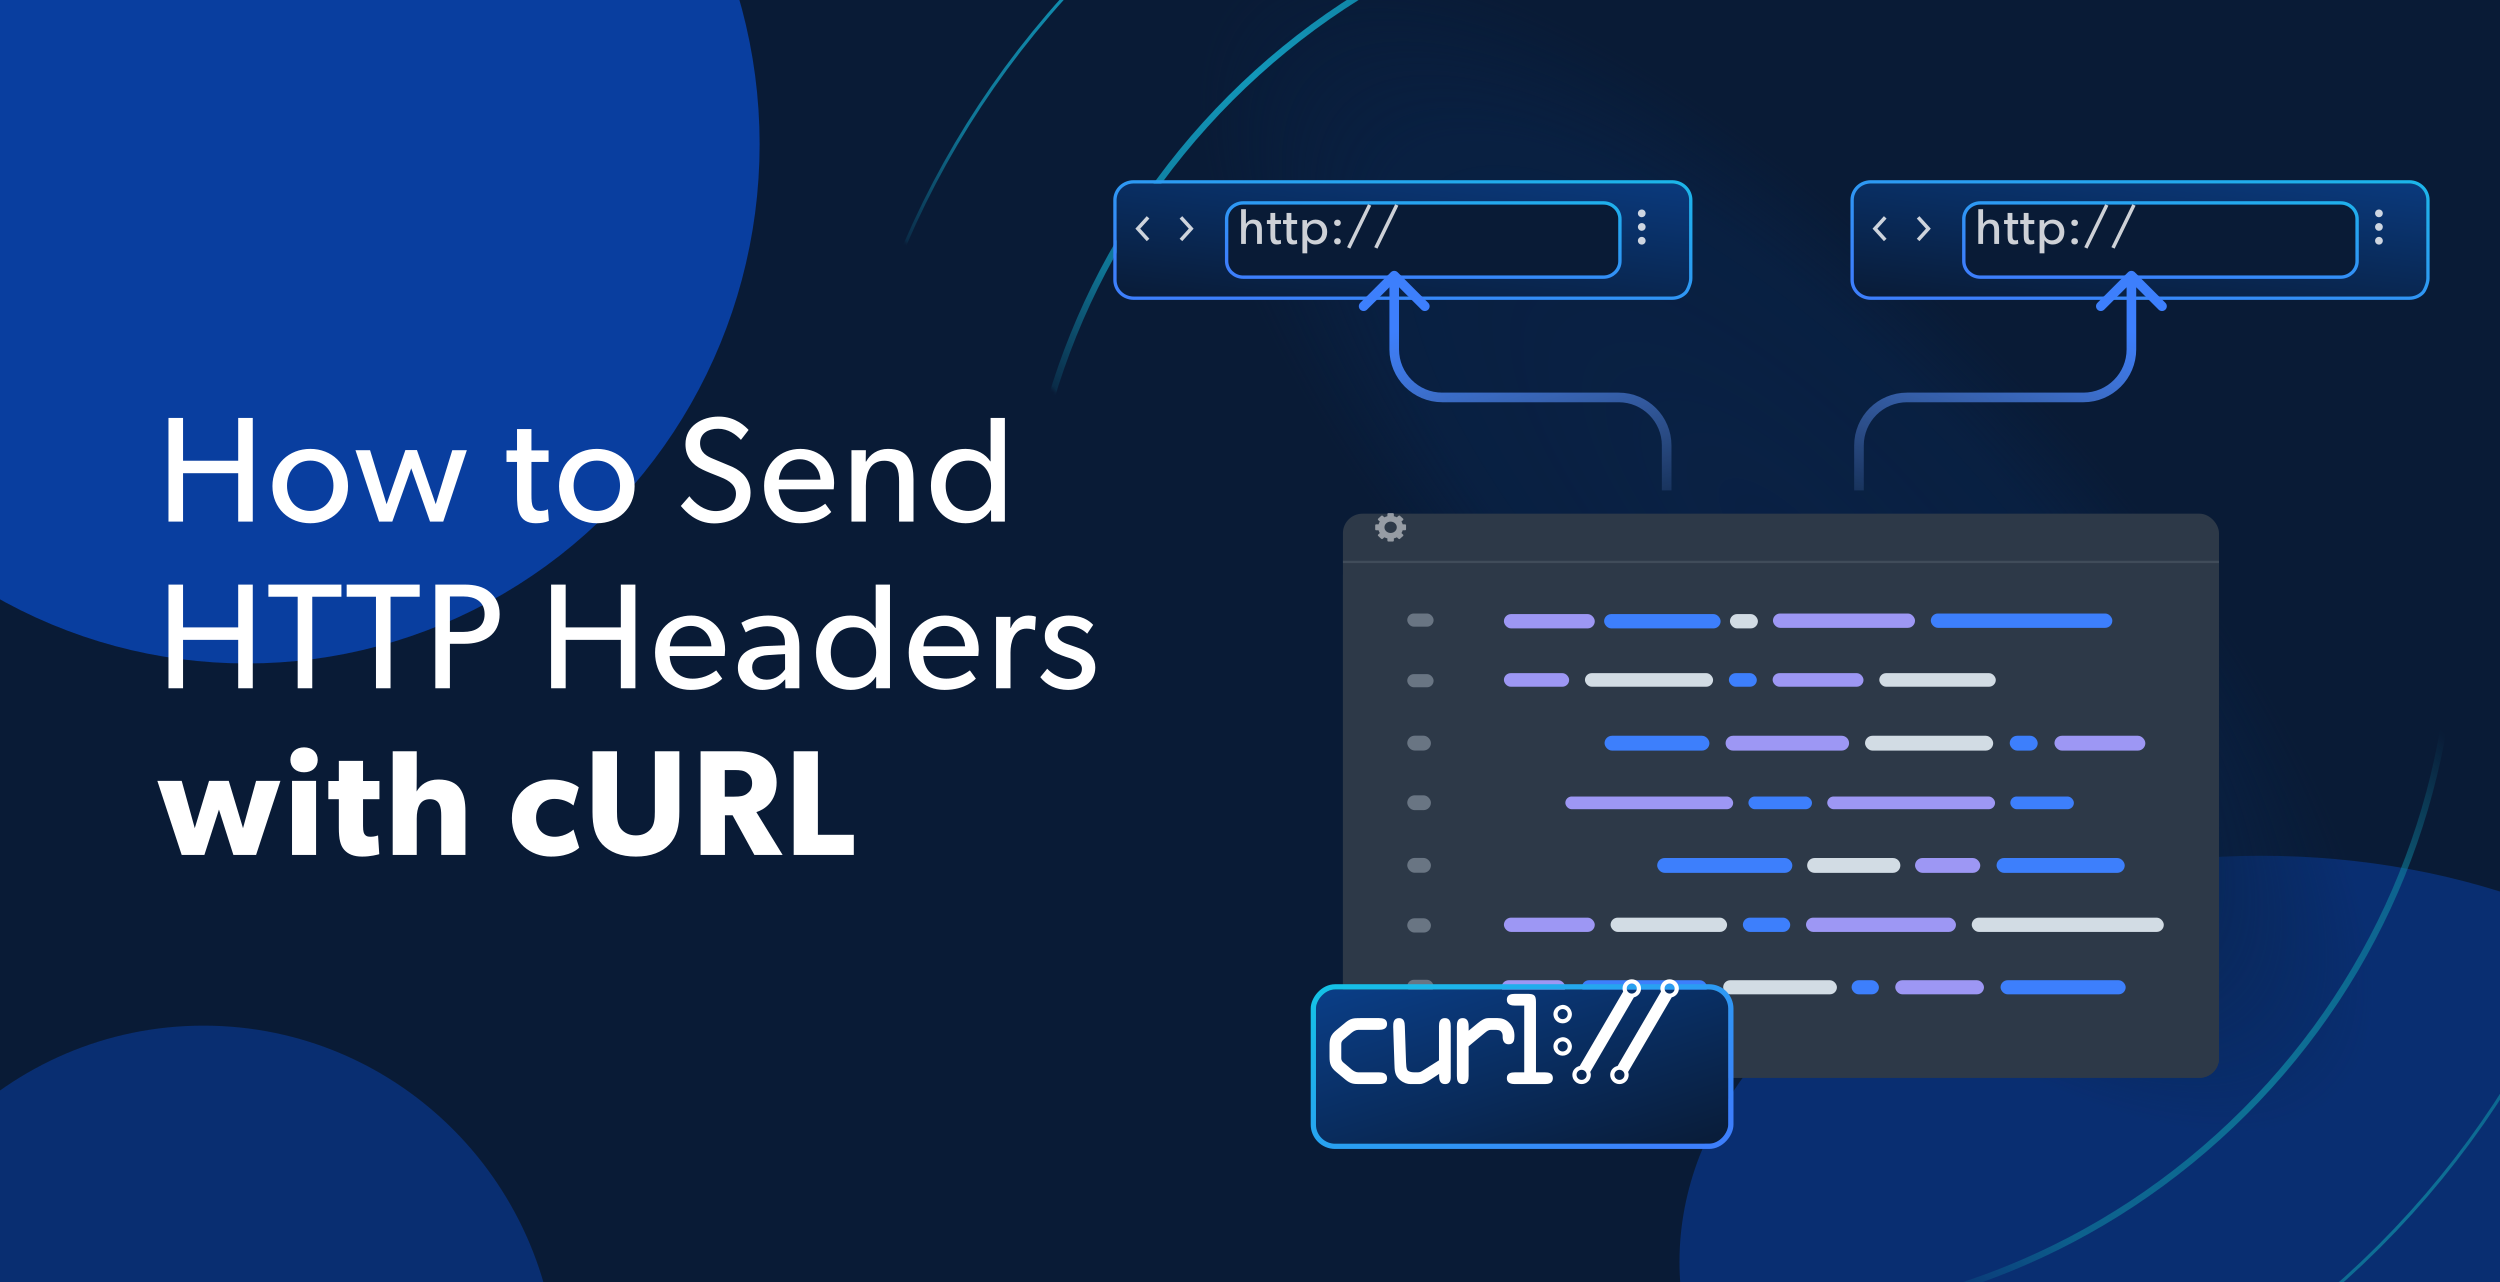
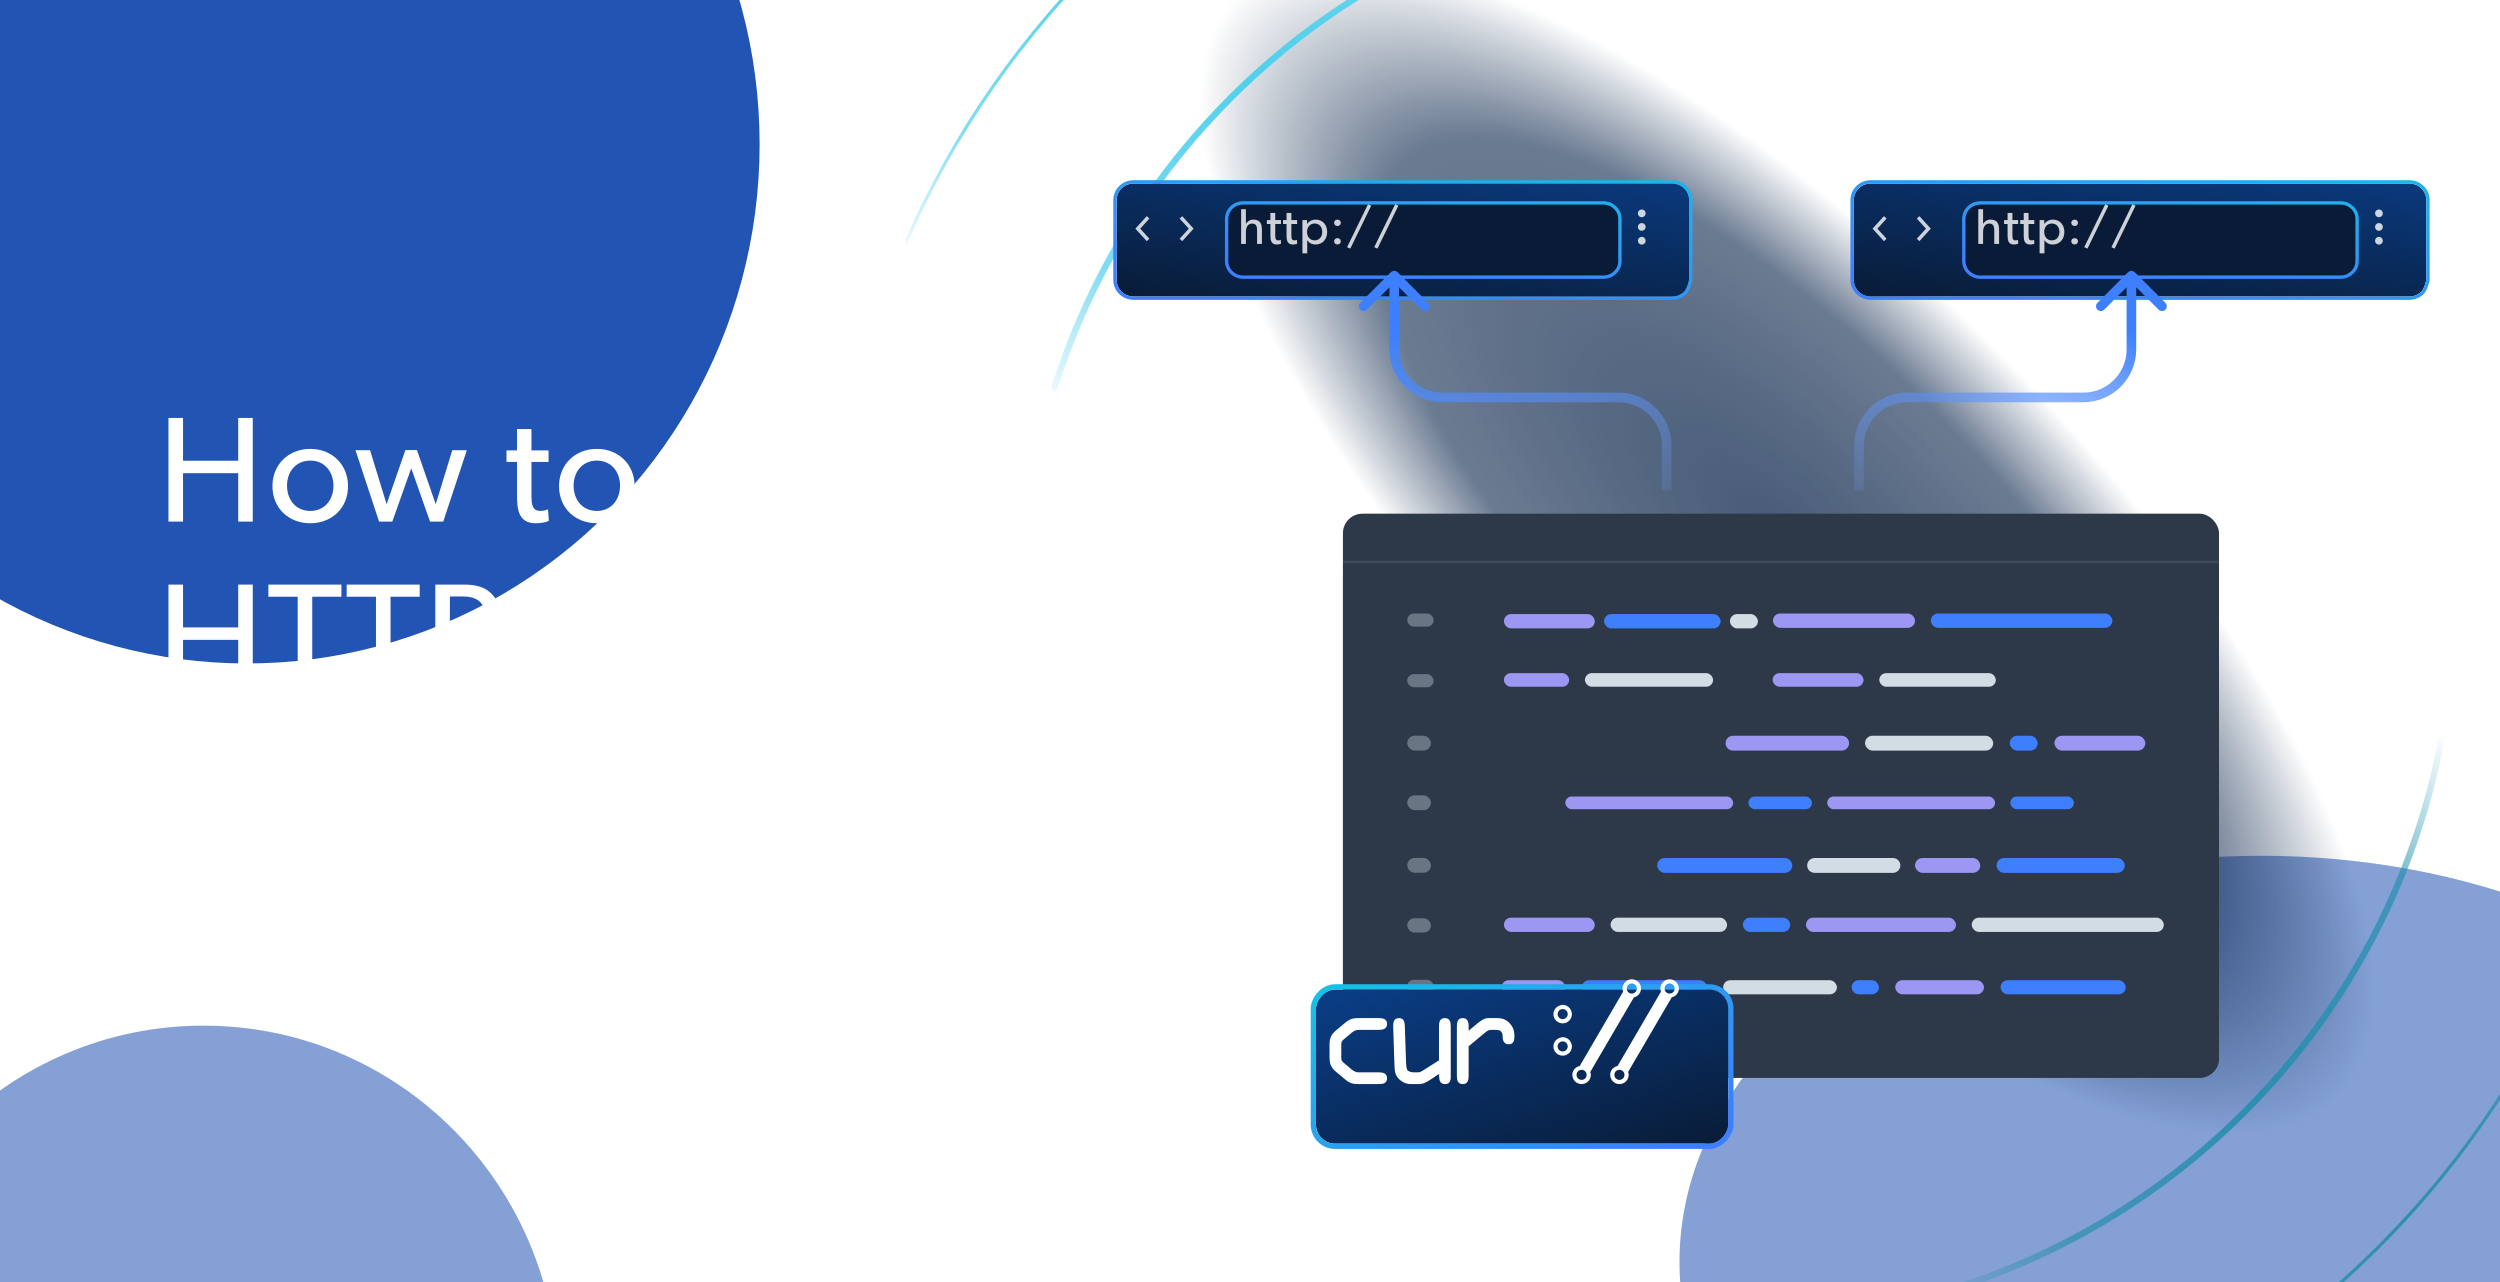
<svg xmlns="http://www.w3.org/2000/svg" fill="none" viewBox="0 0 780 400" height="400" width="780">
  <g clip-path="url(#clip0_1743_1680)">
-     <rect fill="#091B36" height="400" width="780" />
    <g filter="url(#filter0_f_1743_1680)" opacity="0.5">
      <ellipse fill="#0941AB" ry="126.708" rx="181.5" cy="393.708" cx="705.5" />
    </g>
    <g filter="url(#filter1_f_1743_1680)" opacity="0.9">
      <ellipse fill="#0941AB" ry="162" rx="160" cy="45" cx="77" />
    </g>
    <g filter="url(#filter2_f_1743_1680)" opacity="0.5">
      <ellipse fill="#0941AB" ry="111.5" rx="110.5" cy="431.5" cx="63.5" />
    </g>
    <path fill="white" d="M78.865 162.742H74.317V147.645H57.111V162.742H52.563V130.392H57.111V143.754H74.317V130.392H78.865V162.742ZM108.584 151.678C108.584 158.616 103.426 163.258 96.816 163.258C90.158 163.258 85.001 158.616 85.001 151.678C85.001 144.786 90.158 140.05 96.816 140.05C103.426 140.05 108.584 144.786 108.584 151.678ZM104.036 151.537C104.036 147.177 101.27 143.707 96.816 143.707C92.315 143.707 89.549 147.177 89.549 151.537C89.549 155.944 92.315 159.413 96.816 159.413C101.27 159.413 104.036 155.944 104.036 151.537ZM145.652 140.472L138.291 162.742H134.166L128.305 146.098L122.398 162.742H118.272L110.911 140.472H115.459L120.616 157.304L126.477 140.425H130.087L135.947 157.304L141.104 140.472H145.652ZM171.249 162.508C170.077 163.023 168.717 163.258 167.17 163.258C161.591 163.258 161.31 158.663 161.31 154.303V144.129H158.028V140.519H161.31V133.861H165.811V140.519H171.155V144.129H165.811V154.209C165.811 156.085 165.857 157.351 166.373 158.288C166.795 158.991 167.405 159.413 168.671 159.413C169.983 159.413 170.968 158.898 170.968 158.898L171.249 162.508ZM197.999 151.678C197.999 158.616 192.842 163.258 186.231 163.258C179.573 163.258 174.416 158.616 174.416 151.678C174.416 144.786 179.573 140.05 186.231 140.05C192.842 140.05 197.999 144.786 197.999 151.678ZM193.451 151.537C193.451 147.177 190.685 143.707 186.231 143.707C181.73 143.707 178.964 147.177 178.964 151.537C178.964 155.944 181.73 159.413 186.231 159.413C190.685 159.413 193.451 155.944 193.451 151.537ZM234.17 153.74C234.17 160.023 228.544 163.305 222.871 163.305C217.198 163.305 213.963 159.648 212.416 157.866L215.088 154.819C216.729 157.022 219.777 159.46 223.293 159.46C226.81 159.46 229.623 157.444 229.623 154.022C229.623 150.646 226.013 149.333 224.372 148.677C222.684 148.021 220.433 147.13 219.214 146.52C215.886 144.973 213.869 142.394 213.869 138.597C213.869 132.83 219.121 129.97 224.278 129.97C229.576 129.97 232.67 133.205 233.561 134.143L231.17 137.237C229.576 135.549 227.232 133.768 224.043 133.768C220.855 133.768 218.417 135.268 218.417 138.269C218.417 141.269 220.621 142.394 222.59 143.191L228.544 145.676C231.873 147.224 234.17 149.896 234.17 153.74ZM260.246 150.693C260.246 151.537 260.106 152.662 260.106 152.662H242.946C243.181 157.069 245.994 159.742 250.119 159.742C254.292 159.742 256.965 157.491 257.48 157.163L259.356 159.742C259.074 159.976 256.214 163.258 249.557 163.258C242.946 163.258 238.398 158.663 238.398 151.584C238.398 144.551 243.509 140.05 249.697 140.05C255.886 140.05 260.246 144.457 260.246 150.693ZM255.98 149.661C255.933 147.177 254.058 143.285 249.557 143.285C245.103 143.285 243.134 146.989 242.993 149.661H255.98ZM285.015 162.742H280.514V150.318C280.514 146.567 279.858 143.754 275.873 143.754C271.7 143.754 270.153 147.27 270.153 151.537V162.742H265.652V140.472H270.153L270.106 143.988H270.247C271.419 141.785 273.81 140.05 277.045 140.05C283.374 140.05 285.015 144.223 285.015 149.568V162.742ZM313.522 162.742H309.208V159.179H309.114C307.286 161.898 304.52 163.258 301.285 163.258C294.674 163.258 290.455 158.194 290.455 151.584C290.455 145.02 294.674 140.05 301.191 140.05C304.801 140.05 307.427 141.644 308.974 143.942H309.068V130.392H313.522V162.742ZM309.208 151.537C309.208 147.083 306.583 143.707 302.129 143.707C297.675 143.707 295.049 147.083 295.049 151.537C295.049 155.991 297.675 159.413 302.129 159.413C306.583 159.413 309.208 155.991 309.208 151.537ZM78.865 214.742H74.317V199.645H57.111V214.742H52.563V182.392H57.111V195.754H74.317V182.392H78.865V214.742ZM106.521 186.19H97.425V214.742H92.877V186.19H83.735V182.392H106.521V186.19ZM130.946 186.19H121.851V214.742H117.303V186.19H108.161V182.392H130.946V186.19ZM155.888 191.628C155.888 198.145 150.824 200.864 144.917 200.864H140.369V214.742H135.821V182.392H144.917C148.058 182.392 150.777 183.002 152.746 184.689C154.762 186.424 155.888 188.534 155.888 191.628ZM151.199 191.628C151.199 187.596 148.152 186.096 144.542 186.096H140.369V197.161H144.542C148.152 197.161 151.199 195.707 151.199 191.628ZM198.246 214.742H193.698V199.645H176.492V214.742H171.944V182.392H176.492V195.754H193.698V182.392H198.246V214.742ZM226.23 202.693C226.23 203.537 226.089 204.662 226.089 204.662H208.929C209.164 209.069 211.977 211.742 216.103 211.742C220.275 211.742 222.948 209.491 223.464 209.163L225.339 211.742C225.058 211.976 222.198 215.258 215.54 215.258C208.929 215.258 204.382 210.663 204.382 203.584C204.382 196.551 209.492 192.05 215.681 192.05C221.869 192.05 226.23 196.457 226.23 202.693ZM221.963 201.661C221.916 199.177 220.041 195.285 215.54 195.285C211.086 195.285 209.117 198.989 208.976 201.661H221.963ZM249.393 214.742H245.033L244.986 211.929C244.096 212.867 241.986 215.258 237.907 215.258C233.781 215.258 230.218 212.679 230.218 208.366C230.218 204.006 233.781 201.802 238.938 201.568L244.893 201.333V200.442C244.893 197.067 242.595 195.379 239.36 195.379C236.125 195.379 233.406 196.832 232.656 197.301L231.296 194.301C232.937 193.363 235.938 192.05 239.642 192.05C246.158 192.05 249.393 195.332 249.393 201.802V214.742ZM244.939 204.053L239.735 204.381C236.125 204.568 234.672 206.115 234.672 208.225C234.672 210.335 236.313 212.07 239.266 212.07C242.173 212.07 244.096 210.101 244.939 208.835V204.053ZM277.673 214.742H273.36V211.179H273.266C271.438 213.898 268.672 215.258 265.437 215.258C258.826 215.258 254.606 210.194 254.606 203.584C254.606 197.02 258.826 192.05 265.343 192.05C268.953 192.05 271.579 193.644 273.126 195.942H273.219V182.392H277.673V214.742ZM273.36 203.537C273.36 199.083 270.735 195.707 266.281 195.707C261.827 195.707 259.201 199.083 259.201 203.537C259.201 207.991 261.827 211.413 266.281 211.413C270.735 211.413 273.36 207.991 273.36 203.537ZM305.367 202.693C305.367 203.537 305.226 204.662 305.226 204.662H288.067C288.301 209.069 291.114 211.742 295.24 211.742C299.413 211.742 302.085 209.491 302.601 209.163L304.476 211.742C304.195 211.976 301.335 215.258 294.677 215.258C288.067 215.258 283.519 210.663 283.519 203.584C283.519 196.551 288.629 192.05 294.818 192.05C301.007 192.05 305.367 196.457 305.367 202.693ZM301.101 201.661C301.054 199.177 299.178 195.285 294.677 195.285C290.223 195.285 288.254 198.989 288.114 201.661H301.101ZM323.197 192.425L322.916 196.598H322.728C322.306 196.41 321.509 196.129 320.29 196.129C316.258 196.129 315.273 200.396 315.273 203.631V214.742H310.773V192.472H315.273L315.227 195.895H315.367C316.446 193.363 318.462 192.05 320.853 192.05C322.353 192.05 323.197 192.425 323.197 192.425ZM341.731 208.225C341.731 213.007 337.558 215.258 333.245 215.258C329.494 215.258 326.447 213.711 324.571 211.273L326.728 208.647C328.603 210.616 331.229 211.835 333.292 211.835C335.355 211.835 337.558 211.085 337.558 208.647C337.558 206.209 334.042 205.459 332.542 204.943C329.26 203.818 325.978 202.646 325.978 198.426C325.978 194.301 329.541 192.05 333.479 192.05C337.418 192.05 339.668 193.457 341.074 194.957L339.199 197.723C337.886 196.364 335.73 195.332 333.573 195.332C331.416 195.332 330.01 196.27 330.01 198.098C330.01 199.927 332.166 200.724 334.37 201.427C335.589 201.849 336.433 202.13 337.371 202.505C339.855 203.537 341.731 205.318 341.731 208.225ZM87.492 243.628L79.897 266.742H72.817L68.316 252.583L63.769 266.742H56.689L49.094 243.628H56.689L60.768 258.397L65.222 243.628H71.364L75.818 258.397L79.897 243.628H87.492ZM99.131 237.064C99.131 239.409 97.396 240.956 94.864 240.956C92.332 240.956 90.598 239.409 90.598 237.064C90.598 234.767 92.332 233.173 94.864 233.173C97.396 233.173 99.131 234.767 99.131 237.064ZM98.615 266.742H91.113V243.628H98.615V266.742ZM118.378 249.348H113.268V257.647C113.268 259.616 113.549 260.085 113.924 260.507C114.252 260.882 114.721 261.069 115.706 261.069C116.878 261.069 117.956 260.647 117.956 260.647L118.331 266.508C117.769 266.648 115.706 267.258 112.986 267.258C110.314 267.258 108.532 266.461 107.36 265.101C106.188 263.742 105.719 261.819 105.719 258.303V249.348H102.437V243.675H105.719V237.393H113.268V243.675H118.378V249.348ZM145.214 266.742H137.666V254.599C137.666 251.786 137.291 249.348 134.15 249.348C131.009 249.348 130.024 251.974 130.024 255.396V266.742H122.523V234.392H130.024V242.081C130.024 244.425 129.977 246.957 129.977 246.957C131.149 244.894 133.353 243.206 136.775 243.206C143.48 243.206 145.214 247.473 145.214 253.099V266.742ZM180.712 264.492C180.478 264.679 178.04 267.258 171.898 267.258C165.568 267.258 159.708 262.945 159.708 255.256C159.708 247.52 165.662 243.206 171.992 243.206C177.899 243.206 180.571 245.644 180.571 245.644L178.93 251.317C178.274 250.802 176.211 249.254 172.976 249.254C169.788 249.254 167.256 251.458 167.256 255.115C167.256 258.772 169.554 261.069 173.07 261.069C176.586 261.069 178.93 258.819 178.93 258.819L180.712 264.492ZM211.957 253.24C211.957 257.787 211.16 260.929 208.862 263.413C206.612 265.851 203.096 267.258 198.407 267.258C193.672 267.258 190.202 265.851 187.905 263.413C185.655 260.929 184.858 257.787 184.858 253.24V234.392H192.5V253.24C192.5 255.537 192.687 257.318 193.766 258.631C194.797 259.85 196.297 260.647 198.407 260.647C200.517 260.647 202.017 259.85 203.049 258.631C204.127 257.318 204.315 255.537 204.315 253.24V234.392H211.957V253.24ZM244.182 266.742H235.368L228.57 254.365H226.178V266.742H218.583V234.392H230.21C233.821 234.392 236.634 235.142 238.743 236.689C240.9 238.283 242.307 240.862 242.307 244.097C242.307 250.239 238.368 252.63 235.977 253.38L244.182 266.742ZM234.664 244.378C234.664 242.737 234.008 241.8 233.024 241.097C232.086 240.393 230.867 240.253 229.132 240.253H226.132V248.551H229.132C230.867 248.551 232.086 248.364 233.024 247.66C234.008 246.957 234.664 246.066 234.664 244.378ZM266.387 266.742H247.633V234.392H255.181V260.46H266.387V266.742Z" />
    <g opacity="0.75">
      <ellipse fill="url(#paint0_radial_1743_1680)" transform="rotate(45 557.451 170.444)" ry="121.603" rx="331.573" cy="170.444" cx="557.451" />
      <mask height="579" width="579" y="-116" x="265" maskUnits="userSpaceOnUse" style="mask-type:alpha" id="mask0_1743_1680">
        <rect fill="#D9D9D9" transform="rotate(45 437.111 -117.497)" rx="5.153" height="245.782" width="577.098" y="-117.497" x="437.111" />
      </mask>
      <g mask="url(#mask0_1743_1680)">
        <mask height="639" width="639" y="-139" x="226" maskUnits="userSpaceOnUse" style="mask-type:alpha" id="mask1_1743_1680">
          <path fill="url(#paint1_linear_1743_1680)" d="M864.392 330.399L395.88 -138.113L226.616 31.15L695.128 499.662L864.392 330.399Z" />
        </mask>
        <g mask="url(#mask1_1743_1680)">
          <g filter="url(#filter3_d_1743_1680)">
            <path stroke="url(#paint2_linear_1743_1680)" d="M342.752 383.515C453.287 494.05 632.369 494.181 742.742 383.807C853.116 273.433 852.985 94.352 742.45 -16.183C631.915 -126.718 452.834 -126.849 342.46 -16.476C232.086 93.898 232.217 272.98 342.752 383.515Z" />
          </g>
          <g filter="url(#filter4_d_1743_1680)">
            <path stroke-width="2" stroke="url(#paint3_linear_1743_1680)" d="M384.661 341.605C472.016 428.96 613.544 429.063 700.771 341.835C787.999 254.608 787.895 113.081 700.54 25.726C613.185 -61.629 471.658 -61.733 384.431 25.495C297.203 112.723 297.307 254.25 384.661 341.605Z" />
          </g>
        </g>
      </g>
    </g>
    <g filter="url(#filter5_dd_1743_1680)">
      <rect fill="#2D3948" rx="6.083" height="162.822" width="273.332" y="165.984" x="418.995" />
    </g>
    <g filter="url(#filter6_dd_1743_1680)">
      <rect fill="#2D3948" rx="6.083" height="175.986" width="273.332" y="152.82" x="418.994" />
    </g>
    <line stroke-width="0.722" stroke-opacity="0.7" stroke="#495463" y2="175.323" x2="692.327" y1="175.323" x1="418.995" />
-     <path fill-opacity="0.5" fill="white" d="M437.635 163.588H438.401C438.56 163.588 438.689 163.707 438.689 163.854V165.183C438.689 165.33 438.56 165.449 438.401 165.449H437.635C437.546 165.755 437.415 166.044 437.247 166.312L437.789 166.812C437.902 166.916 437.902 167.084 437.789 167.188L436.77 168.128C436.657 168.232 436.475 168.232 436.362 168.128L435.82 167.628C435.53 167.783 435.216 167.904 434.884 167.986V168.693C434.884 168.839 434.755 168.959 434.596 168.959H433.154C432.995 168.959 432.866 168.839 432.866 168.693V167.986C432.535 167.904 432.221 167.783 431.93 167.628L431.388 168.128C431.276 168.232 431.093 168.232 430.981 168.128L429.961 167.188C429.849 167.084 429.849 166.916 429.961 166.812L430.504 166.312C430.336 166.044 430.205 165.755 430.116 165.449H429.349C429.19 165.449 429.061 165.33 429.061 165.183V163.854C429.061 163.707 429.19 163.588 429.349 163.588H430.116C430.205 163.282 430.336 162.993 430.503 162.725L429.961 162.225C429.849 162.121 429.849 161.953 429.961 161.849L430.981 160.909C431.093 160.805 431.276 160.805 431.388 160.909L431.93 161.409C432.221 161.254 432.535 161.133 432.866 161.051V160.344C432.866 160.198 432.995 160.079 433.154 160.079H434.596C434.755 160.079 434.884 160.198 434.884 160.344V161.051C435.216 161.133 435.53 161.254 435.82 161.409L436.362 160.909C436.475 160.805 436.657 160.805 436.77 160.909L437.789 161.849C437.901 161.953 437.901 162.121 437.789 162.225L437.247 162.725C437.415 162.993 437.546 163.282 437.635 163.588ZM433.874 166.294C434.938 166.294 435.8 165.499 435.8 164.518C435.8 163.537 434.938 162.742 433.874 162.742C432.811 162.742 431.949 163.537 431.949 164.518C431.949 165.499 432.811 166.294 433.874 166.294Z" clip-rule="evenodd" fill-rule="evenodd" />
    <rect fill="#697583" rx="2.055" height="4.111" width="8.222" y="191.414" x="439.063" />
    <rect fill="#9D97F4" rx="2.237" height="4.474" width="28.353" y="191.591" x="469.219" />
    <rect fill="#3D7FFC" rx="2.237" height="4.474" width="36.35" y="191.591" x="500.482" />
    <rect fill="#D2DCE4" rx="2.237" height="4.474" width="8.724" y="191.591" x="539.744" />
    <rect fill="#9D97F4" rx="2.237" height="4.474" width="44.325" y="191.414" x="553.161" />
    <rect fill="#3D7FFC" rx="2.237" height="4.474" width="56.638" y="191.414" x="602.412" />
    <rect fill="#697583" rx="2.226" height="4.452" width="7.388" y="286.507" x="439.063" />
    <rect fill="#9D97F4" rx="2.226" height="4.452" width="28.353" y="286.308" x="469.218" />
    <rect fill="#D2DCE4" rx="2.226" height="4.452" width="36.35" y="286.308" x="502.499" />
    <rect fill="#3D7FFC" rx="2.226" height="4.452" width="14.775" y="286.308" x="543.776" />
    <rect fill="#9D97F4" rx="2.226" height="4.452" width="46.788" y="286.308" x="563.472" />
    <rect fill="#D2DCE4" rx="2.226" height="4.452" width="59.921" y="286.308" x="615.186" />
-     <rect fill="#3D7FFC" rx="2.12" height="4.239" width="8.724" y="210.021" x="539.409" />
    <rect fill="#9D97F4" rx="2.12" height="4.239" width="28.353" y="210.021" x="553.062" />
    <rect fill="#D2DCE4" rx="2.12" height="4.239" width="36.35" y="210.021" x="586.341" />
    <rect fill="#697583" rx="2.055" height="4.111" width="8.222" y="210.324" x="439.063" />
    <rect fill="#9D97F4" rx="2.12" height="4.239" width="20.356" y="210.021" x="469.218" />
    <rect fill="#D2DCE4" rx="2.12" height="4.239" width="39.985" y="210.021" x="494.5" />
    <rect fill="#D2DCE4" rx="2.199" height="4.397" width="35.487" y="305.832" x="537.63" />
    <rect fill="#3D7FFC" rx="2.199" height="4.397" width="8.517" y="305.832" x="577.7" />
    <rect fill="#9D97F4" rx="2.199" height="4.397" width="27.68" y="305.832" x="591.318" />
    <rect fill="#697583" rx="2.055" height="4.111" width="8.222" y="305.698" x="439.063" />
    <rect fill="#9D97F4" rx="2.199" height="4.397" width="19.873" y="305.832" x="468.503" />
    <rect fill="#3D7FFC" rx="2.199" height="4.397" width="39.036" y="305.832" x="493.553" />
    <rect fill="#3D7FFC" rx="2.199" height="4.397" width="39.036" y="305.832" x="624.176" />
    <rect fill="#3D7FFC" rx="2.313" height="4.626" width="8.724" y="229.558" x="627.037" />
    <rect fill="#9D97F4" rx="2.313" height="4.626" width="28.353" y="229.558" x="640.993" />
    <rect fill="#D2DCE4" rx="2.313" height="4.626" width="39.985" y="229.558" x="581.888" />
    <rect fill="#697583" rx="2.313" height="4.626" width="7.388" y="229.533" x="439.063" />
-     <rect fill="#3D7FFC" rx="2.313" height="4.626" width="32.715" y="229.558" x="500.624" />
    <path fill="#9D97F4" d="M538.383 231.871C538.383 230.594 539.418 229.558 540.696 229.558H574.601C575.878 229.558 576.914 230.594 576.914 231.871C576.914 233.149 575.878 234.184 574.601 234.184H540.696C539.418 234.184 538.383 233.149 538.383 231.871Z" />
    <rect fill="#697583" rx="2.313" height="4.626" width="7.388" y="248.14" x="439.063" />
    <rect fill="#9D97F4" rx="1.983" height="3.967" width="52.361" y="248.51" x="488.384" />
    <rect fill="#3D7FFC" rx="1.983" height="3.967" width="19.834" y="248.51" x="545.505" />
    <rect fill="#9D97F4" rx="1.983" height="3.967" width="52.361" y="248.51" x="570.098" />
    <rect fill="#3D7FFC" rx="1.983" height="3.967" width="19.834" y="248.51" x="627.218" />
    <rect fill="#9D97F4" rx="2.313" height="4.626" width="20.356" y="267.702" x="597.488" />
    <rect fill="#3D7FFC" rx="2.313" height="4.626" width="39.985" y="267.702" x="622.929" />
    <rect fill="#697583" rx="2.313" height="4.626" width="7.388" y="267.675" x="439.063" />
    <rect fill="#3D7FFC" rx="2.313" height="4.626" width="42.166" y="267.702" x="517.042" />
    <path fill="#D2DCE4" d="M563.831 270.015C563.831 268.737 564.867 267.702 566.144 267.702H590.598C591.876 267.702 592.911 268.737 592.911 270.015C592.911 271.292 591.876 272.328 590.598 272.328H566.145C564.867 272.328 563.831 271.292 563.831 270.015Z" />
    <g filter="url(#filter7_d_1743_1680)">
      <g filter="url(#filter8_dd_1743_1680)">
        <rect fill="url(#paint4_linear_1743_1680)" transform="matrix(-1 0 0 1 533.615 299)" rx="5.967" height="48.108" width="128.615" />
        <rect stroke-width="1.646" stroke="url(#paint5_linear_1743_1680)" transform="matrix(-1 0 0 1 535.261 299)" rx="6.791" height="49.754" width="130.261" y="-0.823" x="0.823" />
      </g>
    </g>
    <g clip-path="url(#clip1_1743_1680)">
      <path fill="white" d="M520.919 310.001C520.048 310.001 519.343 309.295 519.343 308.425C519.343 307.554 520.048 306.849 520.919 306.849C521.789 306.849 522.496 307.554 522.496 308.425C522.496 309.295 521.789 310.001 520.919 310.001ZM505.266 336.929C504.394 336.929 503.689 336.223 503.689 335.353C503.689 334.482 504.394 333.777 505.266 333.777C506.136 333.777 506.841 334.482 506.841 335.353C506.841 336.223 506.136 336.929 505.266 336.929ZM520.919 305.54C519.326 305.54 518.034 306.832 518.034 308.425C518.034 308.765 518.12 309.082 518.227 309.385L504.691 332.584C503.383 332.858 502.38 333.964 502.38 335.353C502.38 336.947 503.672 338.239 505.266 338.239C506.858 338.239 508.15 336.947 508.15 335.353C508.15 335.033 508.064 334.74 507.969 334.452L521.573 311.178C522.842 310.874 523.805 309.787 523.805 308.425C523.805 306.832 522.513 305.54 520.919 305.54Z" />
      <path fill="white" d="M509.113 310.001C508.242 310.001 507.537 309.295 507.537 308.425C507.537 307.554 508.242 306.849 509.113 306.849C509.983 306.849 510.688 307.554 510.688 308.425C510.688 309.295 509.983 310.001 509.113 310.001ZM493.458 336.929C492.588 336.929 491.882 336.223 491.882 335.353C491.882 334.482 492.588 333.777 493.458 333.777C494.33 333.777 495.034 334.482 495.034 335.353C495.034 336.223 494.33 336.929 493.458 336.929ZM509.113 305.54C507.518 305.54 506.228 306.832 506.228 308.425C506.228 308.765 506.313 309.082 506.421 309.385L492.885 332.584C491.576 332.858 490.573 333.964 490.573 335.353C490.573 336.947 491.865 338.239 493.458 338.239C495.052 338.239 496.344 336.947 496.344 335.353C496.344 335.033 496.258 334.74 496.163 334.452L509.767 311.178C511.036 310.874 511.999 309.787 511.999 308.425C511.999 306.832 510.706 305.54 509.113 305.54Z" />
      <path fill="white" d="M487.553 314.825C488.423 314.825 489.129 315.531 489.129 316.401C489.129 317.271 488.423 317.977 487.553 317.977C486.682 317.977 485.977 317.271 485.977 316.401C485.977 315.531 486.682 314.825 487.553 314.825ZM487.553 319.287C489.147 319.287 490.439 317.995 490.439 316.401C490.439 316.082 490.352 315.788 490.256 315.5C489.874 314.355 488.826 313.516 487.553 313.516C487.35 313.516 487.171 313.592 486.978 313.633C485.67 313.906 484.668 315.011 484.668 316.401C484.668 317.995 485.96 319.287 487.553 319.287Z" />
      <path fill="white" d="M485.977 326.483C485.977 325.612 486.683 324.907 487.553 324.907C488.423 324.907 489.129 325.612 489.129 326.483C489.129 327.353 488.423 328.058 487.553 328.058C486.683 328.058 485.977 327.353 485.977 326.483ZM490.439 326.483C490.439 326.163 490.352 325.87 490.256 325.582C489.874 324.437 488.828 323.598 487.553 323.598C487.35 323.598 487.171 323.673 486.978 323.713C485.67 323.987 484.668 325.093 484.668 326.483C484.668 328.075 485.96 329.368 487.553 329.368C489.147 329.368 490.439 328.075 490.439 326.483Z" />
      <path fill="white" d="M414.81 329.72C414.81 331.973 415.232 333.08 416.989 334.53L419.699 336.788C421.417 338.198 422.296 338.238 424.435 338.238H430.244C431.465 338.238 432.766 337.97 432.766 336.406C432.766 334.798 431.316 334.57 430.244 334.57H423.79C423.06 334.57 422.335 334.187 421.685 333.651L419.471 331.78C418.895 331.323 418.478 330.941 418.478 330.216V325.669C418.478 324.944 418.895 324.562 419.471 324.101L421.685 322.229C422.335 321.698 423.06 321.316 423.79 321.316H430.244C431.316 321.316 432.766 321.083 432.766 319.479C432.766 317.916 431.465 317.647 430.244 317.647H424.435C422.296 317.647 421.417 317.687 419.699 319.097L416.989 321.351C415.232 322.805 414.81 323.912 414.81 326.166V329.72Z" />
      <path fill="white" d="M452.633 320.169C452.633 318.908 452.365 317.647 450.801 317.647C449.232 317.647 448.964 318.908 448.964 320.169V330.827L443.578 334.227C443.235 334.455 442.853 334.57 442.431 334.57H441.21C440.331 334.57 439.378 334.341 439.07 333.805C438.763 333.274 438.728 332.276 438.688 331.437L438.306 320.169C438.266 318.983 438.078 317.647 436.509 317.647C434.831 317.647 434.637 319.062 434.677 320.397L435.059 331.934C435.134 333.919 435.099 335.488 436.742 336.903C437.963 337.93 439.11 338.238 440.143 338.238H442.853C443.846 338.238 444.839 337.781 446.025 337.017L449.004 335.066V335.676C449.004 336.937 449.272 338.238 450.836 338.238C452.787 338.238 452.633 336.366 452.633 335.528V320.169Z" />
      <path fill="white" d="M454.544 335.716C454.544 336.977 454.812 338.238 456.376 338.238C457.944 338.238 458.212 336.977 458.212 335.716V326.434L463.331 322.194C463.981 321.658 464.477 321.316 465.163 321.316H466.235C467.114 321.316 467.992 321.316 468.449 321.966C468.831 322.497 468.831 322.959 468.831 323.569C468.831 324.751 469.367 325.823 470.703 325.823C472.271 325.823 472.5 324.523 472.5 323.262C472.5 321.584 472.078 320.323 470.857 319.097C469.864 318.104 468.682 317.647 467.267 317.647H464.324C463.177 317.647 462.109 318.372 461.077 319.211L458.212 321.584V320.09C458.212 318.869 457.83 317.647 456.376 317.647C454.698 317.647 454.544 319.022 454.544 320.358V335.716Z" />
-       <path fill="white" d="M479.223 312.644C479.223 310.465 478.612 310.083 476.512 310.083H472.655C471.429 310.083 470.133 310.351 470.133 311.914C470.133 313.523 471.583 313.751 472.655 313.751H475.559V334.57H472.655C471.429 334.57 470.133 334.838 470.133 336.406C470.133 338.01 471.583 338.238 472.655 338.238H481.973C483.046 338.238 484.495 338.01 484.495 336.406C484.495 334.838 483.199 334.57 481.973 334.57H479.223V312.644Z" />
    </g>
    <g filter="url(#filter9_d_1743_1680)">
      <g filter="url(#filter10_dd_1743_1680)">
        <path fill="url(#paint6_linear_1743_1680)" d="M524.603 46.127C524.603 44.767 524.046 43.463 523.055 42.502C522.063 41.54 520.718 41 519.316 41H351.287C349.885 41 348.54 41.54 347.549 42.502C346.557 43.463 346 44.767 346 46.127V71.121C346 72.481 346.557 73.785 347.549 74.746C348.54 75.708 349.885 76.248 351.287 76.248H519.316C520.718 76.248 522.063 75.708 523.055 74.746C523.753 74.069 524.236 72.546 524.461 71.706C524.564 71.318 524.603 70.919 524.603 70.518V46.127Z" />
        <path stroke-width="1.045" stroke="url(#paint7_linear_1743_1680)" d="M525.126 46.127C525.126 44.623 524.51 43.185 523.418 42.127C522.328 41.069 520.852 40.477 519.316 40.477H351.287C349.752 40.477 348.276 41.069 347.185 42.127C346.094 43.185 345.477 44.623 345.477 46.127V71.121C345.477 72.625 346.094 74.063 347.185 75.121C348.276 76.179 349.752 76.77 351.287 76.77H519.316C520.852 76.77 522.328 76.179 523.418 75.121C523.848 74.705 524.176 74.072 524.418 73.487C524.667 72.887 524.85 72.272 524.966 71.84C525.083 71.399 525.126 70.952 525.126 70.518V46.127Z" />
      </g>
      <path stroke-width="1.115" stroke-opacity="0.8" stroke="white" d="M369.606 55.099L372.81 58.623L369.606 62.148" />
      <path stroke-width="1.115" stroke-opacity="0.8" stroke="white" d="M359.351 62.148L356.147 58.623L359.351 55.099" />
      <g filter="url(#filter11_dd_1743_1680)">
        <path fill="#091B36" d="M497.855 47.558H385.491C382.921 47.558 380.838 49.571 380.838 52.054V65.195C380.838 67.678 382.921 69.691 385.491 69.691H497.855C500.425 69.691 502.508 67.678 502.508 65.195V52.054C502.508 49.571 500.425 47.558 497.855 47.558Z" />
        <path stroke-width="1.045" stroke="url(#paint8_linear_1743_1680)" d="M497.855 47.035H385.491C382.65 47.035 380.315 49.265 380.315 52.054V65.195C380.315 67.983 382.65 70.213 385.491 70.213H497.855C500.696 70.213 503.031 67.983 503.031 65.195V52.054C503.031 49.265 500.696 47.035 497.855 47.035Z" />
      </g>
      <path fill-opacity="0.8" fill="white" d="M394.87 63.395H393.363V59.172C393.363 58.104 393.191 57.036 391.825 57.036C390.459 57.036 389.878 58.214 389.878 59.706V63.395H388.386V52.562H389.878V57.115H389.909C390.302 56.377 391.118 55.796 392.201 55.796C394.352 55.796 394.87 57.178 394.87 58.952V63.395ZM400.85 63.316C400.457 63.489 400.002 63.568 399.484 63.568C397.616 63.568 397.521 62.029 397.521 60.569V57.162H396.422V55.953H397.521V53.724H399.029V55.953H400.818V57.162H399.029V60.538C399.029 61.166 399.044 61.59 399.217 61.904C399.358 62.139 399.562 62.28 399.986 62.28C400.426 62.28 400.756 62.108 400.756 62.108L400.85 63.316ZM405.886 63.316C405.494 63.489 405.038 63.568 404.52 63.568C402.652 63.568 402.558 62.029 402.558 60.569V57.162H401.459V55.953H402.558V53.724H404.065V55.953H405.855V57.162H404.065V60.538C404.065 61.166 404.081 61.59 404.253 61.904C404.395 62.139 404.599 62.28 405.023 62.28C405.462 62.28 405.792 62.108 405.792 62.108L405.886 63.316ZM415.236 59.658C415.236 61.872 413.823 63.568 411.61 63.568C410.432 63.568 409.569 63.065 409.035 62.233L409.019 62.218V66.315H407.512V55.938H408.956V57.115H408.988C409.647 56.236 410.542 55.796 411.641 55.796C413.839 55.796 415.236 57.445 415.236 59.658ZM413.698 59.643C413.698 58.151 412.818 57.021 411.327 57.021C409.835 57.021 408.956 58.151 408.956 59.643C408.956 61.134 409.835 62.28 411.327 62.28C412.818 62.28 413.698 61.134 413.698 59.643ZM419.486 56.801C419.486 57.398 419.047 57.79 418.45 57.79C417.838 57.79 417.398 57.398 417.398 56.801C417.398 56.204 417.838 55.812 418.45 55.812C419.047 55.812 419.486 56.204 419.486 56.801ZM419.486 62.579C419.486 63.175 419.047 63.552 418.45 63.552C417.838 63.552 417.398 63.175 417.398 62.579C417.398 61.966 417.838 61.59 418.45 61.59C419.047 61.59 419.486 61.966 419.486 62.579ZM428.981 51.447L422.45 64.855L421.445 64.4L427.977 51.008L428.981 51.447ZM437.452 51.447L430.921 64.855L429.916 64.4L436.447 51.008L437.452 51.447Z" />
      <path fill-opacity="0.8" fill="white" d="M513.385 55.061C513.145 55.061 512.91 54.99 512.711 54.856C512.512 54.722 512.357 54.533 512.266 54.311C512.174 54.089 512.151 53.845 512.199 53.61C512.246 53.375 512.363 53.159 512.533 52.99C512.703 52.821 512.92 52.707 513.156 52.662C513.392 52.616 513.635 52.642 513.856 52.735C514.077 52.829 514.265 52.985 514.397 53.186C514.529 53.386 514.598 53.621 514.595 53.861C514.593 54.181 514.464 54.486 514.237 54.71C514.01 54.935 513.704 55.061 513.385 55.061Z" />
      <path fill-opacity="0.8" fill="white" d="M513.385 59.298C513.145 59.298 512.911 59.227 512.711 59.093C512.512 58.96 512.357 58.77 512.266 58.548C512.175 58.327 512.151 58.083 512.199 57.847C512.247 57.612 512.363 57.397 512.533 57.228C512.704 57.059 512.92 56.944 513.156 56.899C513.392 56.853 513.635 56.879 513.857 56.973C514.078 57.066 514.265 57.222 514.397 57.423C514.529 57.624 514.598 57.859 514.596 58.099C514.593 58.418 514.464 58.723 514.237 58.948C514.01 59.173 513.704 59.298 513.385 59.298Z" />
      <path fill-opacity="0.8" fill="white" d="M513.385 63.602C513.146 63.602 512.912 63.531 512.713 63.398C512.514 63.265 512.359 63.076 512.267 62.855C512.176 62.634 512.151 62.39 512.198 62.156C512.245 61.921 512.36 61.705 512.529 61.535C512.698 61.366 512.914 61.251 513.149 61.205C513.384 61.159 513.627 61.182 513.848 61.273C514.07 61.365 514.259 61.52 514.392 61.719C514.525 61.918 514.595 62.153 514.595 62.392C514.595 62.712 514.468 63.02 514.241 63.247C514.014 63.474 513.706 63.602 513.385 63.602Z" />
    </g>
    <g filter="url(#filter12_d_1743_1680)">
      <g filter="url(#filter13_dd_1743_1680)">
        <path fill="url(#paint9_linear_1743_1680)" d="M754.603 46.127C754.603 44.767 754.046 43.463 753.055 42.502C752.063 41.54 750.718 41 749.316 41H581.287C579.885 41 578.54 41.54 577.549 42.502C576.557 43.463 576 44.767 576 46.127V71.121C576 72.481 576.557 73.785 577.549 74.746C578.54 75.708 579.885 76.248 581.287 76.248H749.316C750.718 76.248 752.063 75.708 753.055 74.746C753.753 74.069 754.236 72.546 754.461 71.706C754.564 71.318 754.603 70.919 754.603 70.518V46.127Z" />
        <path stroke-width="1.045" stroke="url(#paint10_linear_1743_1680)" d="M755.126 46.127C755.126 44.623 754.51 43.185 753.418 42.127C752.328 41.069 750.852 40.477 749.316 40.477H581.287C579.752 40.477 578.276 41.069 577.185 42.127C576.094 43.185 575.477 44.623 575.477 46.127V71.121C575.477 72.625 576.094 74.063 577.185 75.121C578.276 76.179 579.752 76.77 581.287 76.77H749.316C750.852 76.77 752.328 76.179 753.418 75.121C753.848 74.705 754.176 74.072 754.418 73.487C754.667 72.887 754.85 72.272 754.966 71.84C755.083 71.399 755.126 70.952 755.126 70.518V46.127Z" />
      </g>
      <path stroke-width="1.115" stroke-opacity="0.8" stroke="white" d="M599.606 55.099L602.81 58.623L599.606 62.148" />
      <path stroke-width="1.115" stroke-opacity="0.8" stroke="white" d="M589.351 62.148L586.146 58.623L589.351 55.099" />
      <g filter="url(#filter14_dd_1743_1680)">
        <path fill="#091B36" d="M727.855 47.558H615.491C612.921 47.558 610.838 49.571 610.838 52.054V65.195C610.838 67.678 612.921 69.691 615.491 69.691H727.855C730.425 69.691 732.508 67.678 732.508 65.195V52.054C732.508 49.571 730.425 47.558 727.855 47.558Z" />
        <path stroke-width="1.045" stroke="url(#paint11_linear_1743_1680)" d="M727.855 47.035H615.491C612.65 47.035 610.315 49.265 610.315 52.054V65.195C610.315 67.983 612.65 70.213 615.491 70.213H727.855C730.696 70.213 733.03 67.983 733.03 65.195V52.054C733.03 49.265 730.696 47.035 727.855 47.035Z" />
      </g>
      <path fill-opacity="0.8" fill="white" d="M624.87 63.395H623.363V59.172C623.363 58.104 623.191 57.036 621.825 57.036C620.459 57.036 619.878 58.214 619.878 59.706V63.395H618.386V52.562H619.878V57.115H619.909C620.302 56.377 621.118 55.796 622.201 55.796C624.352 55.796 624.87 57.178 624.87 58.952V63.395ZM630.85 63.316C630.457 63.489 630.002 63.568 629.484 63.568C627.616 63.568 627.521 62.029 627.521 60.569V57.162H626.422V55.953H627.521V53.724H629.029V55.953H630.818V57.162H629.029V60.538C629.029 61.166 629.044 61.59 629.217 61.904C629.358 62.139 629.562 62.28 629.986 62.28C630.426 62.28 630.756 62.108 630.756 62.108L630.85 63.316ZM635.886 63.316C635.494 63.489 635.038 63.568 634.52 63.568C632.652 63.568 632.558 62.029 632.558 60.569V57.162H631.459V55.953H632.558V53.724H634.065V55.953H635.855V57.162H634.065V60.538C634.065 61.166 634.081 61.59 634.253 61.904C634.395 62.139 634.599 62.28 635.023 62.28C635.462 62.28 635.792 62.108 635.792 62.108L635.886 63.316ZM645.236 59.658C645.236 61.872 643.823 63.568 641.61 63.568C640.432 63.568 639.569 63.065 639.035 62.233L639.019 62.218V66.315H637.512V55.938H638.956V57.115H638.988C639.647 56.236 640.542 55.796 641.641 55.796C643.839 55.796 645.236 57.445 645.236 59.658ZM643.698 59.643C643.698 58.151 642.818 57.021 641.327 57.021C639.835 57.021 638.956 58.151 638.956 59.643C638.956 61.134 639.835 62.28 641.327 62.28C642.818 62.28 643.698 61.134 643.698 59.643ZM649.486 56.801C649.486 57.398 649.047 57.79 648.45 57.79C647.838 57.79 647.398 57.398 647.398 56.801C647.398 56.204 647.838 55.812 648.45 55.812C649.047 55.812 649.486 56.204 649.486 56.801ZM649.486 62.579C649.486 63.175 649.047 63.552 648.45 63.552C647.838 63.552 647.398 63.175 647.398 62.579C647.398 61.966 647.838 61.59 648.45 61.59C649.047 61.59 649.486 61.966 649.486 62.579ZM658.981 51.447L652.45 64.855L651.445 64.4L657.977 51.008L658.981 51.447ZM667.452 51.447L660.921 64.855L659.916 64.4L666.447 51.008L667.452 51.447Z" />
      <path fill-opacity="0.8" fill="white" d="M743.384 55.061C743.145 55.061 742.91 54.99 742.711 54.856C742.512 54.722 742.357 54.533 742.266 54.311C742.174 54.089 742.151 53.845 742.199 53.61C742.246 53.375 742.362 53.159 742.533 52.99C742.703 52.821 742.92 52.707 743.156 52.662C743.392 52.616 743.635 52.642 743.856 52.735C744.077 52.829 744.265 52.985 744.397 53.186C744.528 53.386 744.597 53.621 744.595 53.861C744.593 54.181 744.464 54.486 744.237 54.71C744.01 54.935 743.704 55.061 743.384 55.061Z" />
      <path fill-opacity="0.8" fill="white" d="M743.385 59.298C743.145 59.298 742.91 59.227 742.711 59.093C742.512 58.96 742.357 58.77 742.266 58.548C742.174 58.327 742.151 58.083 742.198 57.847C742.246 57.612 742.362 57.397 742.533 57.228C742.703 57.059 742.92 56.944 743.156 56.899C743.392 56.853 743.635 56.879 743.856 56.973C744.077 57.066 744.265 57.222 744.397 57.423C744.529 57.624 744.598 57.859 744.595 58.099C744.593 58.418 744.464 58.723 744.237 58.948C744.01 59.173 743.704 59.298 743.385 59.298Z" />
      <path fill-opacity="0.8" fill="white" d="M743.385 63.602C743.146 63.602 742.912 63.531 742.712 63.398C742.513 63.265 742.358 63.076 742.266 62.855C742.175 62.634 742.151 62.39 742.198 62.156C742.244 61.921 742.36 61.705 742.529 61.535C742.698 61.366 742.914 61.251 743.149 61.205C743.383 61.159 743.627 61.182 743.848 61.273C744.069 61.365 744.259 61.52 744.391 61.719C744.525 61.918 744.595 62.153 744.595 62.392C744.595 62.712 744.467 63.02 744.241 63.247C744.014 63.474 743.706 63.602 743.385 63.602Z" />
    </g>
    <path fill="url(#paint12_linear_1743_1680)" d="M436.061 84.94C435.475 84.354 434.525 84.354 433.939 84.94L424.393 94.486C423.808 95.071 423.808 96.021 424.393 96.607C424.979 97.193 425.929 97.193 426.515 96.607L435 88.121L443.485 96.607C444.071 97.193 445.021 97.193 445.606 96.607C446.192 96.021 446.192 95.071 445.606 94.486L436.061 84.94ZM435 109.001L436.5 109.001L435 109.001ZM521.5 153L521.5 139L518.5 139L518.5 153L521.5 153ZM505 122.5L450 122.501L450 125.501L505 125.5L505 122.5ZM436.5 109.001L436.5 86L433.5 86L433.5 109.001L436.5 109.001ZM450 122.501C442.544 122.501 436.5 116.457 436.5 109.001L433.5 109.001C433.5 118.113 440.887 125.501 450 125.501L450 122.501ZM521.5 139C521.5 129.887 514.113 122.5 505 122.5L505 125.5C512.456 125.5 518.5 131.544 518.5 139L521.5 139Z" />
    <path fill="url(#paint13_linear_1743_1680)" d="M663.939 84.939C664.525 84.353 665.475 84.354 666.061 84.939L675.607 94.485C676.192 95.071 676.192 96.021 675.607 96.607C675.021 97.192 674.071 97.192 673.485 96.607L665 88.121L656.515 96.607C655.929 97.192 654.979 97.192 654.393 96.607C653.808 96.021 653.808 95.071 654.393 94.485L663.939 84.939ZM665 109.001L663.5 109.001L665 109.001ZM578.5 153L578.5 139L581.5 139L581.5 153L578.5 153ZM595 122.5L650 122.501L650 125.501L595 125.5L595 122.5ZM663.5 109.001L663.5 86L666.5 86L666.5 109.001L663.5 109.001ZM650 122.501C657.456 122.501 663.5 116.457 663.5 109.001L666.5 109.001C666.5 118.113 659.113 125.501 650 125.501L650 122.501ZM578.5 139C578.5 129.887 585.887 122.5 595 122.5L595 125.5C587.544 125.5 581.5 131.544 581.5 139L578.5 139Z" />
  </g>
  <defs>
    <filter color-interpolation-filters="sRGB" filterUnits="userSpaceOnUse" height="668.85" width="778.435" y="59.283" x="316.283" id="filter0_f_1743_1680">
      <feFlood result="BackgroundImageFix" flood-opacity="0" />
      <feBlend result="shape" in2="BackgroundImageFix" in="SourceGraphic" mode="normal" />
      <feGaussianBlur result="effect1_foregroundBlur_1743_1680" stdDeviation="103.859" />
    </filter>
    <filter color-interpolation-filters="sRGB" filterUnits="userSpaceOnUse" height="924" width="920" y="-417" x="-383" id="filter1_f_1743_1680">
      <feFlood result="BackgroundImageFix" flood-opacity="0" />
      <feBlend result="shape" in2="BackgroundImageFix" in="SourceGraphic" mode="normal" />
      <feGaussianBlur result="effect1_foregroundBlur_1743_1680" stdDeviation="150" />
    </filter>
    <filter color-interpolation-filters="sRGB" filterUnits="userSpaceOnUse" height="823" width="821" y="20" x="-347" id="filter2_f_1743_1680">
      <feFlood result="BackgroundImageFix" flood-opacity="0" />
      <feBlend result="shape" in2="BackgroundImageFix" in="SourceGraphic" mode="normal" />
      <feGaussianBlur result="effect1_foregroundBlur_1743_1680" stdDeviation="150" />
    </filter>
    <filter color-interpolation-filters="sRGB" filterUnits="userSpaceOnUse" height="581.403" width="581.403" y="-101.972" x="251.439" id="filter3_d_1743_1680">
      <feFlood result="BackgroundImageFix" flood-opacity="0" />
      <feColorMatrix result="hardAlpha" values="0 0 0 0 0 0 0 0 0 0 0 0 0 0 0 0 0 0 127 0" type="matrix" in="SourceAlpha" />
      <feOffset dy="5.064" dx="-0.46" />
      <feGaussianBlur stdDeviation="3.683" />
      <feColorMatrix values="0 0 0 0 0.075 0 0 0 0 0.18 0 0 0 0 0.45 0 0 0 0.08 0" type="matrix" />
      <feBlend result="effect1_dropShadow_1743_1680" in2="BackgroundImageFix" mode="normal" />
      <feBlend result="shape" in2="effect1_dropShadow_1743_1680" in="SourceGraphic" mode="normal" />
    </filter>
    <filter color-interpolation-filters="sRGB" filterUnits="userSpaceOnUse" height="463.777" width="463.777" y="-43.16" x="310.252" id="filter4_d_1743_1680">
      <feFlood result="BackgroundImageFix" flood-opacity="0" />
      <feColorMatrix result="hardAlpha" values="0 0 0 0 0 0 0 0 0 0 0 0 0 0 0 0 0 0 127 0" type="matrix" in="SourceAlpha" />
      <feOffset dy="5.064" dx="-0.46" />
      <feGaussianBlur stdDeviation="3.683" />
      <feColorMatrix values="0 0 0 0 0.075 0 0 0 0 0.18 0 0 0 0 0.45 0 0 0 0.08 0" type="matrix" />
      <feBlend result="effect1_dropShadow_1743_1680" in2="BackgroundImageFix" mode="normal" />
      <feBlend result="shape" in2="effect1_dropShadow_1743_1680" in="SourceGraphic" mode="normal" />
    </filter>
    <filter color-interpolation-filters="sRGB" filterUnits="userSpaceOnUse" height="216.493" width="327.003" y="146.603" x="392.159" id="filter5_dd_1743_1680">
      <feFlood result="BackgroundImageFix" flood-opacity="0" />
      <feColorMatrix result="hardAlpha" values="0 0 0 0 0 0 0 0 0 0 0 0 0 0 0 0 0 0 127 0" type="matrix" in="SourceAlpha" />
      <feOffset dy="7.454" />
      <feGaussianBlur stdDeviation="13.418" />
      <feComposite operator="out" in2="hardAlpha" />
      <feColorMatrix values="0 0 0 0 0.007 0 0 0 0 0.069 0 0 0 0 0.163 0 0 0 0.47 0" type="matrix" />
      <feBlend result="effect1_dropShadow_1743_1680" in2="BackgroundImageFix" mode="normal" />
      <feColorMatrix result="hardAlpha" values="0 0 0 0 0 0 0 0 0 0 0 0 0 0 0 0 0 0 127 0" type="matrix" in="SourceAlpha" />
      <feOffset />
      <feGaussianBlur stdDeviation="1.739" />
      <feComposite operator="out" in2="hardAlpha" />
      <feColorMatrix values="0 0 0 0 0 0 0 0 0 0 0 0 0 0 0 0 0 0 0.15 0" type="matrix" />
      <feBlend result="effect2_dropShadow_1743_1680" in2="effect1_dropShadow_1743_1680" mode="normal" />
      <feBlend result="shape" in2="effect2_dropShadow_1743_1680" in="SourceGraphic" mode="normal" />
    </filter>
    <filter color-interpolation-filters="sRGB" filterUnits="userSpaceOnUse" height="229.657" width="327.003" y="133.439" x="392.159" id="filter6_dd_1743_1680">
      <feFlood result="BackgroundImageFix" flood-opacity="0" />
      <feColorMatrix result="hardAlpha" values="0 0 0 0 0 0 0 0 0 0 0 0 0 0 0 0 0 0 127 0" type="matrix" in="SourceAlpha" />
      <feOffset dy="7.454" />
      <feGaussianBlur stdDeviation="13.418" />
      <feComposite operator="out" in2="hardAlpha" />
      <feColorMatrix values="0 0 0 0 0.007 0 0 0 0 0.069 0 0 0 0 0.163 0 0 0 0.5 0" type="matrix" />
      <feBlend result="effect1_dropShadow_1743_1680" in2="BackgroundImageFix" mode="normal" />
      <feColorMatrix result="hardAlpha" values="0 0 0 0 0 0 0 0 0 0 0 0 0 0 0 0 0 0 127 0" type="matrix" in="SourceAlpha" />
      <feOffset />
      <feGaussianBlur stdDeviation="1.739" />
      <feComposite operator="out" in2="hardAlpha" />
      <feColorMatrix values="0 0 0 0 0 0 0 0 0 0 0 0 0 0 0 0 0 0 0.15 0" type="matrix" />
      <feBlend result="effect2_dropShadow_1743_1680" in2="effect1_dropShadow_1743_1680" mode="normal" />
      <feBlend result="shape" in2="effect2_dropShadow_1743_1680" in="SourceGraphic" mode="normal" />
    </filter>
    <filter color-interpolation-filters="sRGB" filterUnits="userSpaceOnUse" height="67.937" width="148.443" y="293.22" x="395.086" id="filter7_d_1743_1680">
      <feFlood result="BackgroundImageFix" flood-opacity="0" />
      <feColorMatrix result="hardAlpha" values="0 0 0 0 0 0 0 0 0 0 0 0 0 0 0 0 0 0 127 0" type="matrix" in="SourceAlpha" />
      <feOffset dy="4.134" />
      <feGaussianBlur stdDeviation="4.134" />
      <feComposite operator="out" in2="hardAlpha" />
      <feColorMatrix values="0 0 0 0 0 0 0 0 0 0 0 0 0 0 0 0 0 0 0.25 0" type="matrix" />
      <feBlend result="effect1_dropShadow_1743_1680" in2="BackgroundImageFix" mode="normal" />
      <feBlend result="shape" in2="effect1_dropShadow_1743_1680" in="SourceGraphic" mode="normal" />
    </filter>
    <filter color-interpolation-filters="sRGB" filterUnits="userSpaceOnUse" height="75.984" width="156.491" y="289.532" x="395.532" id="filter8_dd_1743_1680">
      <feFlood result="BackgroundImageFix" flood-opacity="0" />
      <feColorMatrix result="hardAlpha" values="0 0 0 0 0 0 0 0 0 0 0 0 0 0 0 0 0 0 127 0" type="matrix" in="SourceAlpha" />
      <feOffset dy="5.587" dx="5.587" />
      <feGaussianBlur stdDeviation="5.587" />
      <feColorMatrix values="0 0 0 0 0 0 0 0 0 0.297 0 0 0 0 0.859 0 0 0 0.08 0" type="matrix" />
      <feBlend result="effect1_dropShadow_1743_1680" in2="BackgroundImageFix" mode="normal" />
      <feColorMatrix result="hardAlpha" values="0 0 0 0 0 0 0 0 0 0 0 0 0 0 0 0 0 0 127 0" type="matrix" in="SourceAlpha" />
      <feOffset />
      <feGaussianBlur stdDeviation="3.911" />
      <feComposite operator="out" in2="hardAlpha" />
      <feColorMatrix values="0 0 0 0 0.035 0 0 0 0 0.105 0 0 0 0 0.212 0 0 0 0.07 0" type="matrix" />
      <feBlend result="effect2_dropShadow_1743_1680" in2="effect1_dropShadow_1743_1680" mode="normal" />
      <feBlend result="shape" in2="effect2_dropShadow_1743_1680" in="SourceGraphic" mode="normal" />
    </filter>
    <filter color-interpolation-filters="sRGB" filterUnits="userSpaceOnUse" height="74.333" width="217.688" y="34.174" x="325.301" id="filter9_d_1743_1680">
      <feFlood result="BackgroundImageFix" flood-opacity="0" />
      <feColorMatrix result="hardAlpha" values="0 0 0 0 0 0 0 0 0 0 0 0 0 0 0 0 0 0 127 0" type="matrix" in="SourceAlpha" />
      <feOffset dy="12.717" dx="-1.156" />
      <feGaussianBlur stdDeviation="9.249" />
      <feColorMatrix values="0 0 0 0 0.075 0 0 0 0 0.18 0 0 0 0 0.45 0 0 0 0.08 0" type="matrix" />
      <feBlend result="effect1_dropShadow_1743_1680" in2="BackgroundImageFix" mode="normal" />
      <feBlend result="shape" in2="effect1_dropShadow_1743_1680" in="SourceGraphic" mode="normal" />
    </filter>
    <filter color-interpolation-filters="sRGB" filterUnits="userSpaceOnUse" height="52.945" width="196.3" y="34.989" x="339.989" id="filter10_dd_1743_1680">
      <feFlood result="BackgroundImageFix" flood-opacity="0" />
      <feColorMatrix result="hardAlpha" values="0 0 0 0 0 0 0 0 0 0 0 0 0 0 0 0 0 0 127 0" type="matrix" in="SourceAlpha" />
      <feOffset dy="3.547" dx="3.547" />
      <feGaussianBlur stdDeviation="3.547" />
      <feColorMatrix values="0 0 0 0 0 0 0 0 0 0.297 0 0 0 0 0.859 0 0 0 0.05 0" type="matrix" />
      <feBlend result="effect1_dropShadow_1743_1680" in2="BackgroundImageFix" mode="normal" />
      <feColorMatrix result="hardAlpha" values="0 0 0 0 0 0 0 0 0 0 0 0 0 0 0 0 0 0 127 0" type="matrix" in="SourceAlpha" />
      <feOffset />
      <feGaussianBlur stdDeviation="2.483" />
      <feComposite operator="out" in2="hardAlpha" />
      <feColorMatrix values="0 0 0 0 0.035 0 0 0 0 0.105 0 0 0 0 0.212 0 0 0 0.04 0" type="matrix" />
      <feBlend result="effect2_dropShadow_1743_1680" in2="effect1_dropShadow_1743_1680" mode="normal" />
      <feBlend result="shape" in2="effect2_dropShadow_1743_1680" in="SourceGraphic" mode="normal" />
    </filter>
    <filter color-interpolation-filters="sRGB" filterUnits="userSpaceOnUse" height="39.83" width="139.367" y="41.547" x="374.827" id="filter11_dd_1743_1680">
      <feFlood result="BackgroundImageFix" flood-opacity="0" />
      <feColorMatrix result="hardAlpha" values="0 0 0 0 0 0 0 0 0 0 0 0 0 0 0 0 0 0 127 0" type="matrix" in="SourceAlpha" />
      <feOffset dy="3.547" dx="3.547" />
      <feGaussianBlur stdDeviation="3.547" />
      <feColorMatrix values="0 0 0 0 0 0 0 0 0 0.297 0 0 0 0 0.859 0 0 0 0.08 0" type="matrix" />
      <feBlend result="effect1_dropShadow_1743_1680" in2="BackgroundImageFix" mode="normal" />
      <feColorMatrix result="hardAlpha" values="0 0 0 0 0 0 0 0 0 0 0 0 0 0 0 0 0 0 127 0" type="matrix" in="SourceAlpha" />
      <feOffset />
      <feGaussianBlur stdDeviation="2.483" />
      <feComposite operator="out" in2="hardAlpha" />
      <feColorMatrix values="0 0 0 0 0.035 0 0 0 0 0.105 0 0 0 0 0.212 0 0 0 0.07 0" type="matrix" />
      <feBlend result="effect2_dropShadow_1743_1680" in2="effect1_dropShadow_1743_1680" mode="normal" />
      <feBlend result="shape" in2="effect2_dropShadow_1743_1680" in="SourceGraphic" mode="normal" />
    </filter>
    <filter color-interpolation-filters="sRGB" filterUnits="userSpaceOnUse" height="74.333" width="217.688" y="34.174" x="555.301" id="filter12_d_1743_1680">
      <feFlood result="BackgroundImageFix" flood-opacity="0" />
      <feColorMatrix result="hardAlpha" values="0 0 0 0 0 0 0 0 0 0 0 0 0 0 0 0 0 0 127 0" type="matrix" in="SourceAlpha" />
      <feOffset dy="12.717" dx="-1.156" />
      <feGaussianBlur stdDeviation="9.249" />
      <feColorMatrix values="0 0 0 0 0.075 0 0 0 0 0.18 0 0 0 0 0.45 0 0 0 0.08 0" type="matrix" />
      <feBlend result="effect1_dropShadow_1743_1680" in2="BackgroundImageFix" mode="normal" />
      <feBlend result="shape" in2="effect1_dropShadow_1743_1680" in="SourceGraphic" mode="normal" />
    </filter>
    <filter color-interpolation-filters="sRGB" filterUnits="userSpaceOnUse" height="52.945" width="196.3" y="34.989" x="569.989" id="filter13_dd_1743_1680">
      <feFlood result="BackgroundImageFix" flood-opacity="0" />
      <feColorMatrix result="hardAlpha" values="0 0 0 0 0 0 0 0 0 0 0 0 0 0 0 0 0 0 127 0" type="matrix" in="SourceAlpha" />
      <feOffset dy="3.547" dx="3.547" />
      <feGaussianBlur stdDeviation="3.547" />
      <feColorMatrix values="0 0 0 0 0 0 0 0 0 0.297 0 0 0 0 0.859 0 0 0 0.05 0" type="matrix" />
      <feBlend result="effect1_dropShadow_1743_1680" in2="BackgroundImageFix" mode="normal" />
      <feColorMatrix result="hardAlpha" values="0 0 0 0 0 0 0 0 0 0 0 0 0 0 0 0 0 0 127 0" type="matrix" in="SourceAlpha" />
      <feOffset />
      <feGaussianBlur stdDeviation="2.483" />
      <feComposite operator="out" in2="hardAlpha" />
      <feColorMatrix values="0 0 0 0 0.035 0 0 0 0 0.105 0 0 0 0 0.212 0 0 0 0.04 0" type="matrix" />
      <feBlend result="effect2_dropShadow_1743_1680" in2="effect1_dropShadow_1743_1680" mode="normal" />
      <feBlend result="shape" in2="effect2_dropShadow_1743_1680" in="SourceGraphic" mode="normal" />
    </filter>
    <filter color-interpolation-filters="sRGB" filterUnits="userSpaceOnUse" height="39.83" width="139.367" y="41.547" x="604.827" id="filter14_dd_1743_1680">
      <feFlood result="BackgroundImageFix" flood-opacity="0" />
      <feColorMatrix result="hardAlpha" values="0 0 0 0 0 0 0 0 0 0 0 0 0 0 0 0 0 0 127 0" type="matrix" in="SourceAlpha" />
      <feOffset dy="3.547" dx="3.547" />
      <feGaussianBlur stdDeviation="3.547" />
      <feColorMatrix values="0 0 0 0 0 0 0 0 0 0.297 0 0 0 0 0.859 0 0 0 0.08 0" type="matrix" />
      <feBlend result="effect1_dropShadow_1743_1680" in2="BackgroundImageFix" mode="normal" />
      <feColorMatrix result="hardAlpha" values="0 0 0 0 0 0 0 0 0 0 0 0 0 0 0 0 0 0 127 0" type="matrix" in="SourceAlpha" />
      <feOffset />
      <feGaussianBlur stdDeviation="2.483" />
      <feComposite operator="out" in2="hardAlpha" />
      <feColorMatrix values="0 0 0 0 0.035 0 0 0 0 0.105 0 0 0 0 0.212 0 0 0 0.07 0" type="matrix" />
      <feBlend result="effect2_dropShadow_1743_1680" in2="effect1_dropShadow_1743_1680" mode="normal" />
      <feBlend result="shape" in2="effect2_dropShadow_1743_1680" in="SourceGraphic" mode="normal" />
    </filter>
    <radialGradient gradientTransform="translate(557.451 170.444) rotate(90) scale(121.603 331.573)" gradientUnits="userSpaceOnUse" r="1" cy="0" cx="0" id="paint0_radial_1743_1680">
      <stop stop-color="#092349" />
      <stop stop-opacity="0.8" stop-color="#092349" offset="0.516" />
      <stop stop-opacity="0" stop-color="#092349" offset="0.74" />
      <stop stop-opacity="0" stop-color="#092349" offset="1" />
    </radialGradient>
    <linearGradient gradientUnits="userSpaceOnUse" y2="265.407" x2="460.873" y1="96.143" x1="630.136" id="paint1_linear_1743_1680">
      <stop stop-opacity="0" stop-color="#303B45" />
      <stop stop-opacity="0.745" stop-color="#0C1014" offset="0.172" />
      <stop stop-color="#000203" offset="0.49" />
      <stop stop-opacity="0.724" stop-color="#0D1115" offset="0.808" />
      <stop stop-opacity="0" stop-color="#303B45" offset="1" />
    </linearGradient>
    <linearGradient gradientUnits="userSpaceOnUse" y2="376.737" x2="751.629" y1="-29.501" x1="355.547" id="paint2_linear_1743_1680">
      <stop stop-color="#15C1E6" />
      <stop stop-color="#1089A3" offset="1" />
    </linearGradient>
    <linearGradient gradientUnits="userSpaceOnUse" y2="336.248" x2="707.794" y1="15.201" x1="394.773" id="paint3_linear_1743_1680">
      <stop stop-color="#15C1E6" />
      <stop stop-color="#1089A3" offset="1" />
    </linearGradient>
    <linearGradient gradientUnits="userSpaceOnUse" y2="82.64" x2="103.476" y1="-20.411" x1="136.22" id="paint4_linear_1743_1680">
      <stop stop-color="#0A479C" />
      <stop stop-color="#091B36" offset="1" />
    </linearGradient>
    <linearGradient gradientUnits="userSpaceOnUse" y2="-36.143" x2="55.073" y1="45.49" x1="14.361" id="paint5_linear_1743_1680">
      <stop stop-color="#3D7FFC" />
      <stop stop-color="#15C1E6" offset="1" />
    </linearGradient>
    <linearGradient gradientUnits="userSpaceOnUse" y2="108.019" x2="603.272" y1="26.045" x1="612.994" id="paint6_linear_1743_1680">
      <stop stop-color="#0A479C" />
      <stop stop-color="#091B36" offset="1" />
    </linearGradient>
    <linearGradient gradientUnits="userSpaceOnUse" y2="2.143" x2="387.217" y1="74.33" x1="373.78" id="paint7_linear_1743_1680">
      <stop stop-color="#3D7FFC" />
      <stop stop-color="#15C1E6" offset="1" />
    </linearGradient>
    <linearGradient gradientUnits="userSpaceOnUse" y2="22.505" x2="410.668" y1="68.486" x1="404.177" id="paint8_linear_1743_1680">
      <stop stop-color="#3D7FFC" />
      <stop stop-color="#15C1E6" offset="1" />
    </linearGradient>
    <linearGradient gradientUnits="userSpaceOnUse" y2="108.019" x2="833.272" y1="26.045" x1="842.994" id="paint9_linear_1743_1680">
      <stop stop-color="#0A479C" />
      <stop stop-color="#091B36" offset="1" />
    </linearGradient>
    <linearGradient gradientUnits="userSpaceOnUse" y2="2.143" x2="617.217" y1="74.33" x1="603.78" id="paint10_linear_1743_1680">
      <stop stop-color="#3D7FFC" />
      <stop stop-color="#15C1E6" offset="1" />
    </linearGradient>
    <linearGradient gradientUnits="userSpaceOnUse" y2="22.505" x2="640.668" y1="68.486" x1="634.177" id="paint11_linear_1743_1680">
      <stop stop-color="#3D7FFC" />
      <stop stop-color="#15C1E6" offset="1" />
    </linearGradient>
    <linearGradient gradientUnits="userSpaceOnUse" y2="175.545" x2="456.273" y1="103.51" x1="435.002" id="paint12_linear_1743_1680">
      <stop stop-color="#3D7FFC" />
      <stop stop-opacity="0.1" stop-color="#76A5FF" offset="1" />
    </linearGradient>
    <linearGradient gradientUnits="userSpaceOnUse" y2="175.545" x2="643.727" y1="103.51" x1="664.998" id="paint13_linear_1743_1680">
      <stop stop-color="#3D7FFC" />
      <stop stop-opacity="0.1" stop-color="#76A5FF" offset="1" />
    </linearGradient>
    <clipPath id="clip0_1743_1680">
      <rect fill="white" height="400" width="780" />
    </clipPath>
    <clipPath id="clip1_1743_1680">
      <rect transform="translate(414.809 305.54)" fill="white" height="32.699" width="108.996" />
    </clipPath>
  </defs>
</svg>